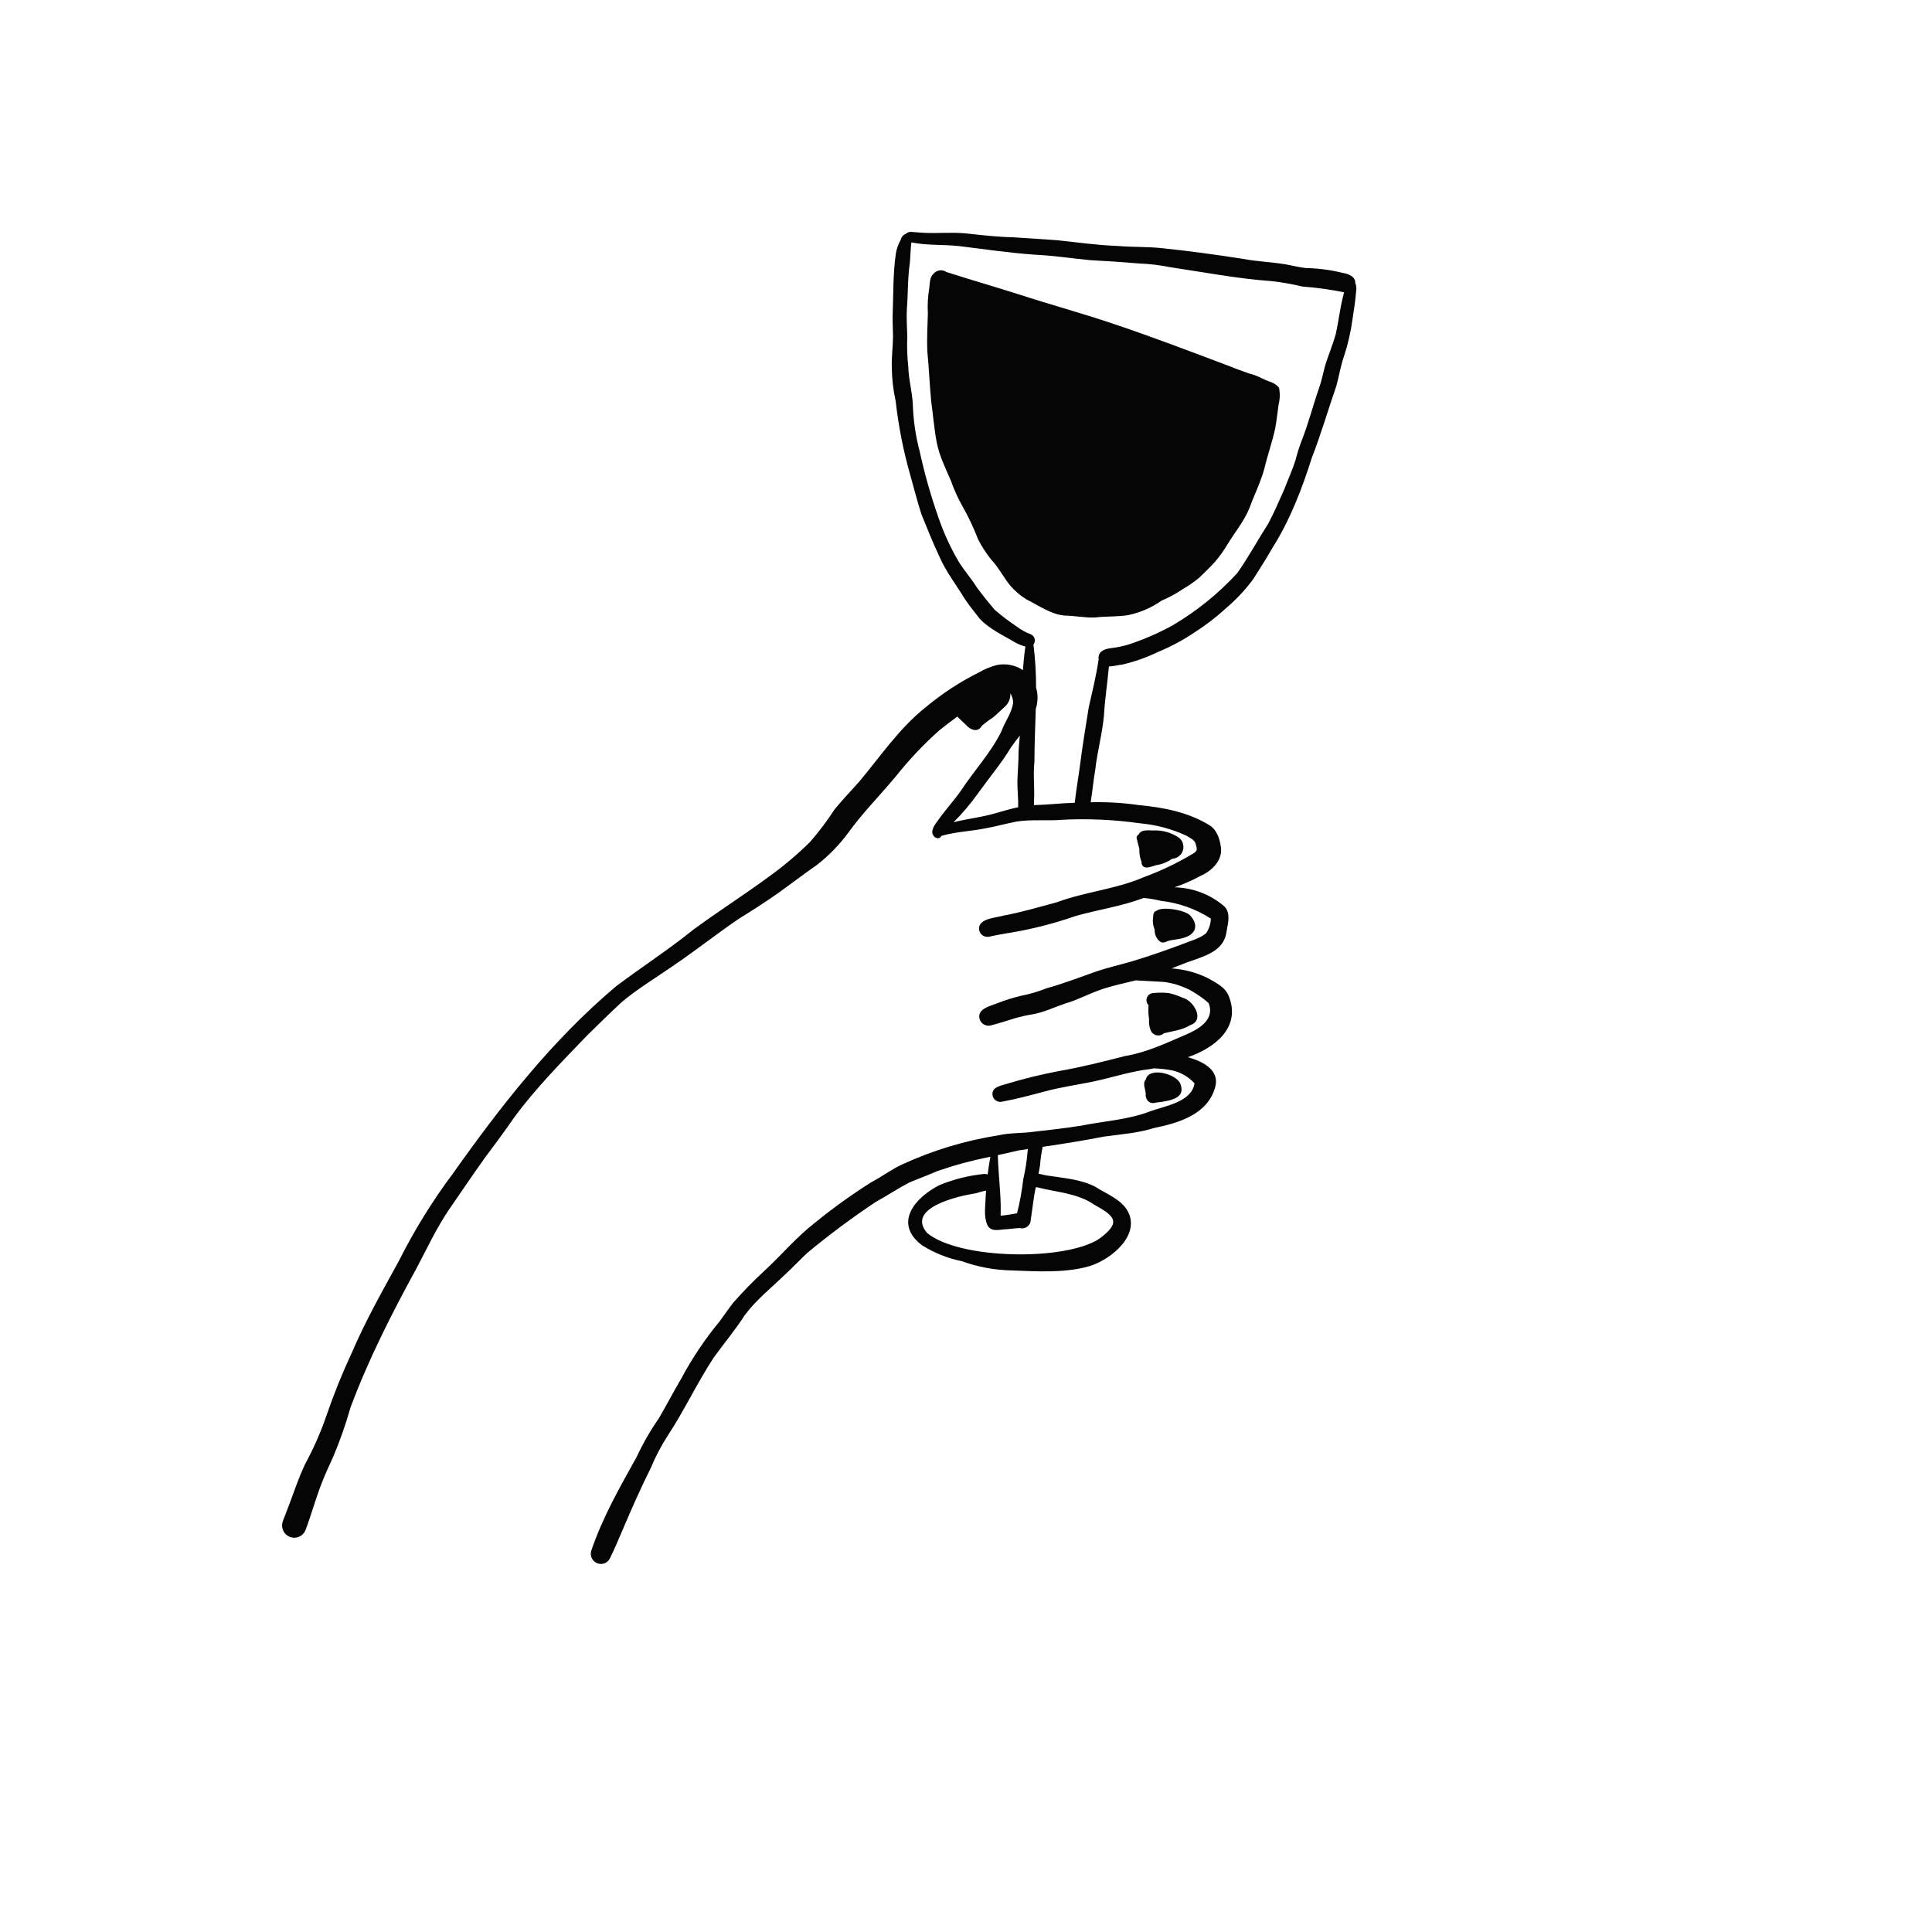
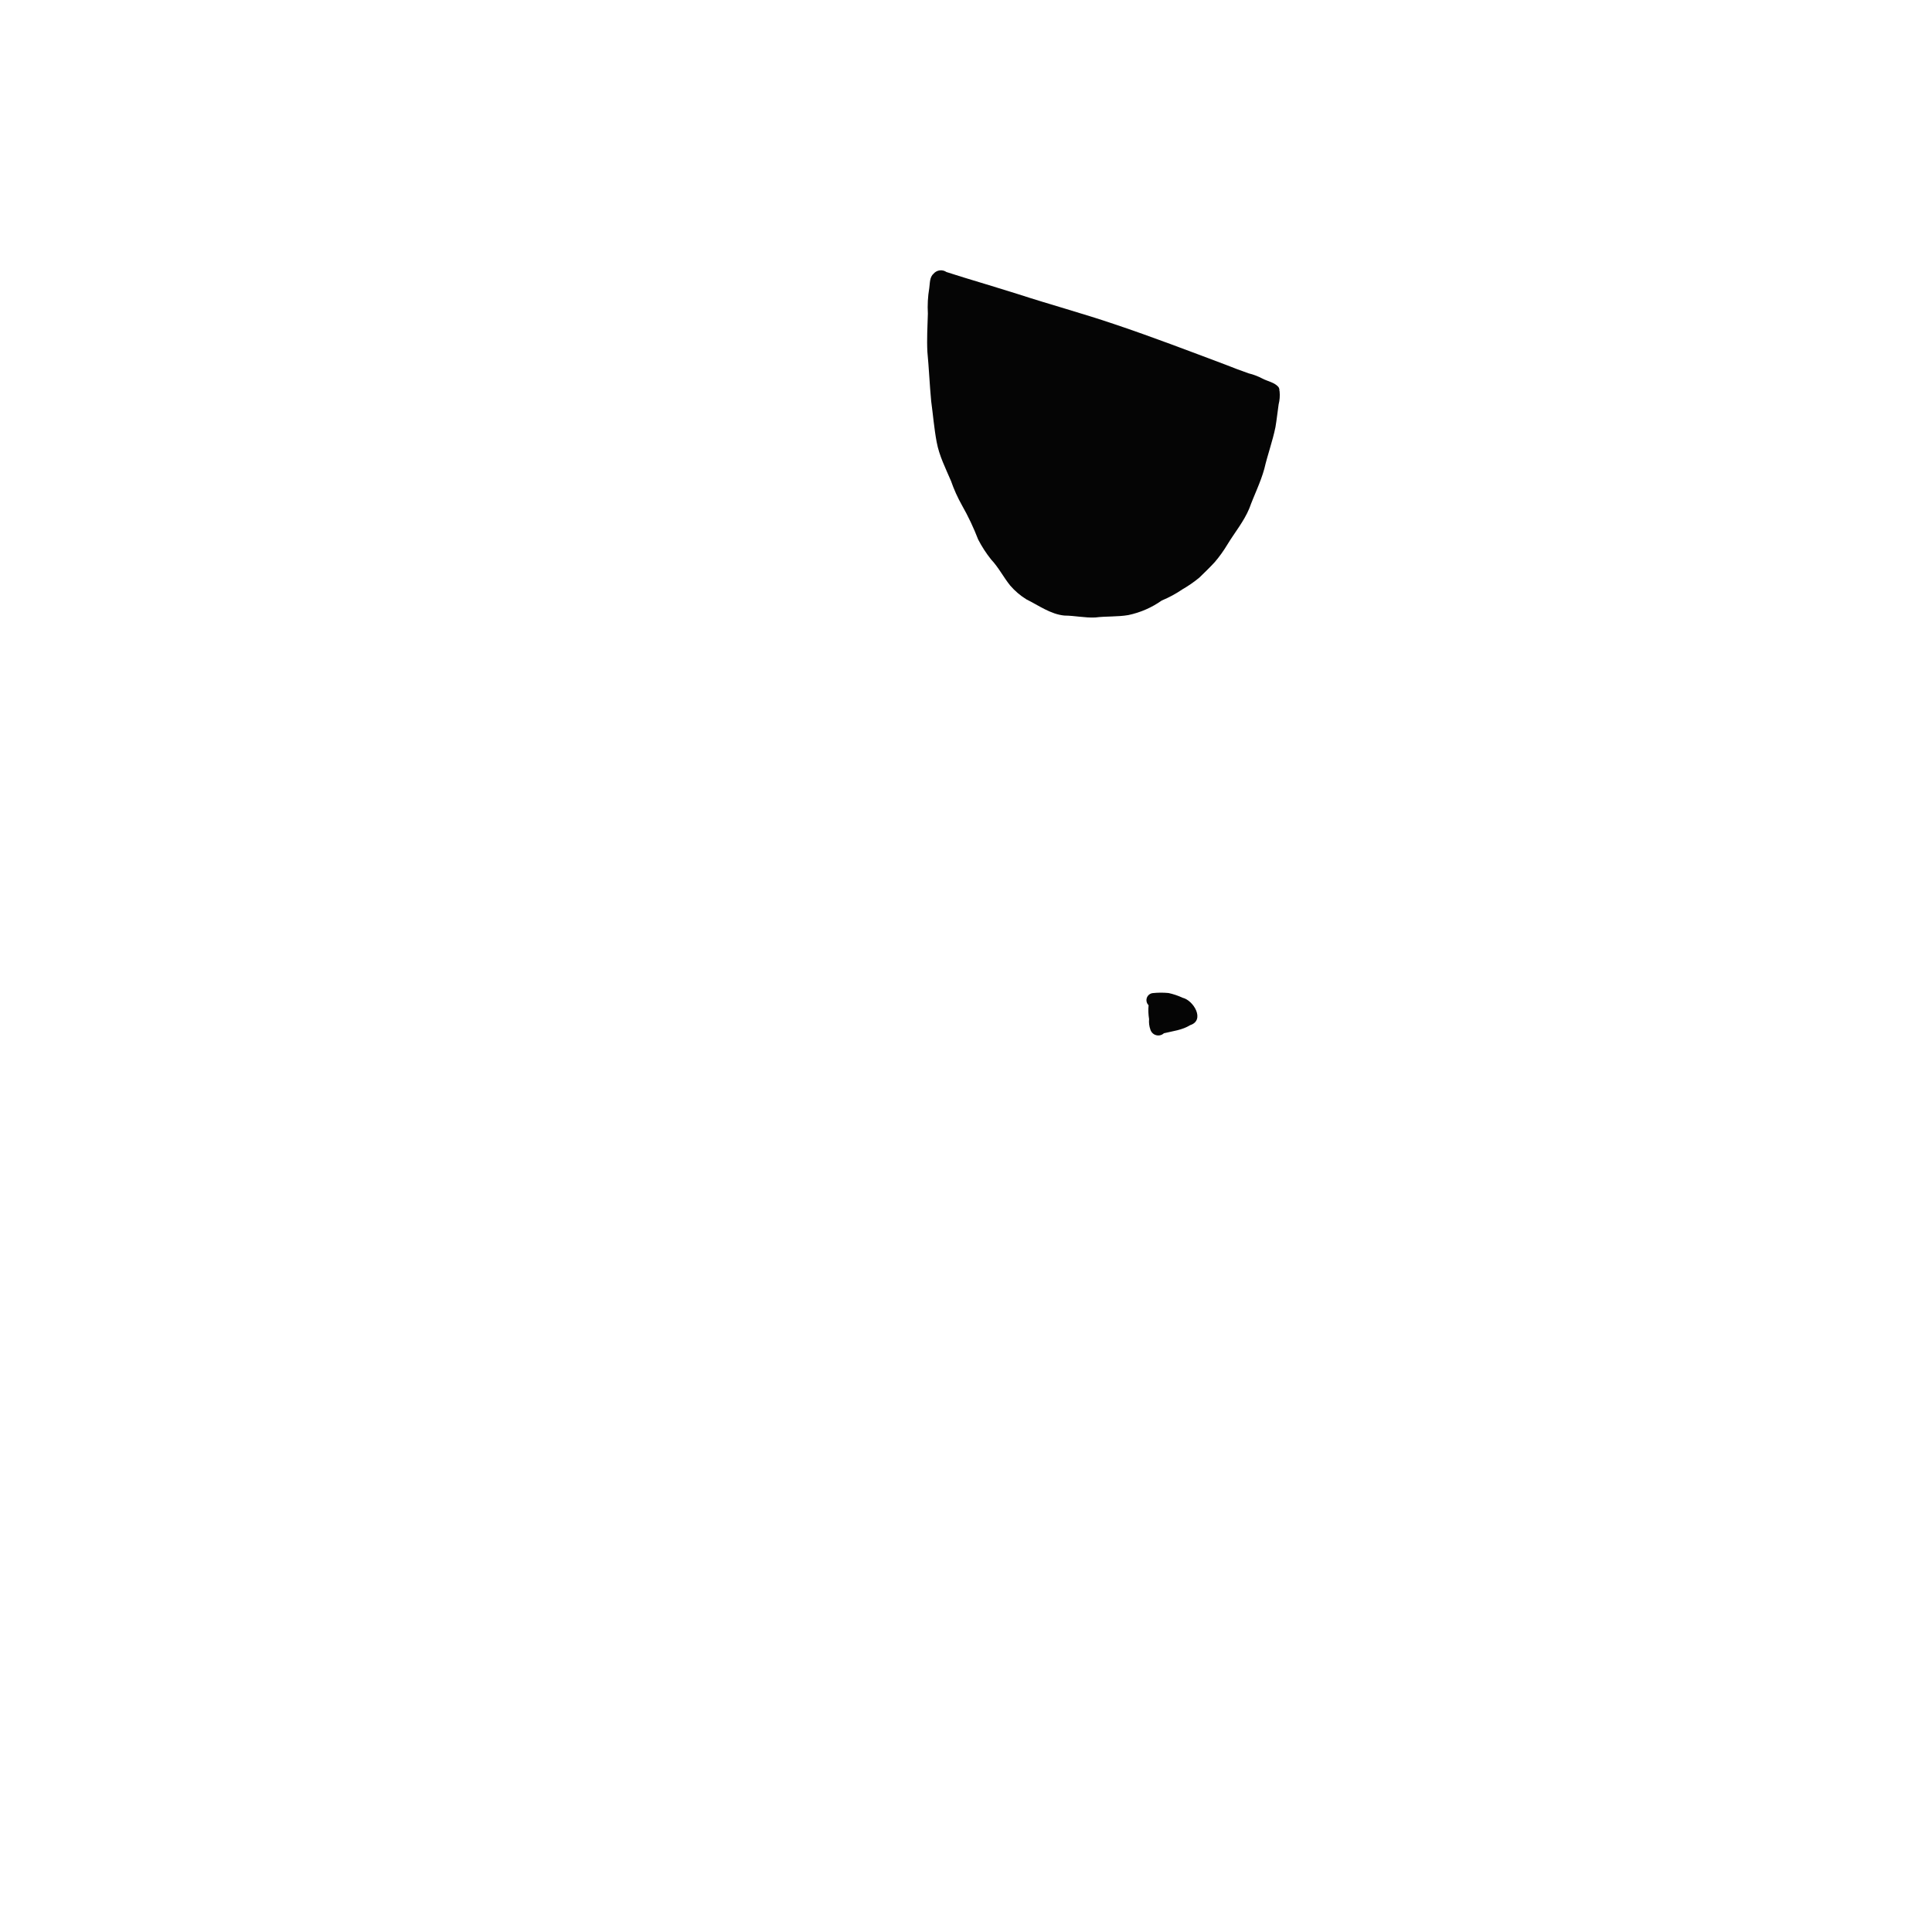
<svg xmlns="http://www.w3.org/2000/svg" width="500" zoomAndPan="magnify" viewBox="0 0 375 375" height="500" preserveAspectRatio="xMidYMid meet" version="1.0">
  <defs>
    <clipPath id="156e3efa72">
-       <path d="M 220 161 L 230 161 L 230 169 L 220 169 Z M 220 161 " clip-rule="nonzero" />
-     </clipPath>
+       </clipPath>
    <clipPath id="86bb62fa5e">
      <path d="M 190.758 15.887 L 307.574 77.352 L 161.938 354.125 L 45.121 292.656 Z M 190.758 15.887 " clip-rule="nonzero" />
    </clipPath>
    <clipPath id="dfa0918714">
      <path d="M 190.758 15.887 L 307.574 77.352 L 161.938 354.125 L 45.121 292.656 Z M 190.758 15.887 " clip-rule="nonzero" />
    </clipPath>
    <clipPath id="17fbf0f77e">
      <path d="M 190.758 15.887 L 307.574 77.352 L 161.938 354.125 L 45.121 292.656 Z M 190.758 15.887 " clip-rule="nonzero" />
    </clipPath>
    <clipPath id="2cc0ee8e77">
      <path d="M 223 176 L 232 176 L 232 183 L 223 183 Z M 223 176 " clip-rule="nonzero" />
    </clipPath>
    <clipPath id="0364fe248b">
      <path d="M 190.758 15.887 L 307.574 77.352 L 161.938 354.125 L 45.121 292.656 Z M 190.758 15.887 " clip-rule="nonzero" />
    </clipPath>
    <clipPath id="1faa7a0e7a">
      <path d="M 190.758 15.887 L 307.574 77.352 L 161.938 354.125 L 45.121 292.656 Z M 190.758 15.887 " clip-rule="nonzero" />
    </clipPath>
    <clipPath id="7fbae0ae7e">
      <path d="M 190.758 15.887 L 307.574 77.352 L 161.938 354.125 L 45.121 292.656 Z M 190.758 15.887 " clip-rule="nonzero" />
    </clipPath>
    <clipPath id="f3c8c9ffb0">
      <path d="M 222 192 L 233 192 L 233 201 L 222 201 Z M 222 192 " clip-rule="nonzero" />
    </clipPath>
    <clipPath id="7a16bc1b90">
      <path d="M 190.758 15.887 L 307.574 77.352 L 161.938 354.125 L 45.121 292.656 Z M 190.758 15.887 " clip-rule="nonzero" />
    </clipPath>
    <clipPath id="4a9854a972">
      <path d="M 190.758 15.887 L 307.574 77.352 L 161.938 354.125 L 45.121 292.656 Z M 190.758 15.887 " clip-rule="nonzero" />
    </clipPath>
    <clipPath id="7cce4d34dc">
      <path d="M 190.758 15.887 L 307.574 77.352 L 161.938 354.125 L 45.121 292.656 Z M 190.758 15.887 " clip-rule="nonzero" />
    </clipPath>
    <clipPath id="1085165556">
      <path d="M 222 208 L 230 208 L 230 215 L 222 215 Z M 222 208 " clip-rule="nonzero" />
    </clipPath>
    <clipPath id="a872bc9970">
      <path d="M 190.758 15.887 L 307.574 77.352 L 161.938 354.125 L 45.121 292.656 Z M 190.758 15.887 " clip-rule="nonzero" />
    </clipPath>
    <clipPath id="2b147f53f8">
      <path d="M 190.758 15.887 L 307.574 77.352 L 161.938 354.125 L 45.121 292.656 Z M 190.758 15.887 " clip-rule="nonzero" />
    </clipPath>
    <clipPath id="81463e168b">
      <path d="M 190.758 15.887 L 307.574 77.352 L 161.938 354.125 L 45.121 292.656 Z M 190.758 15.887 " clip-rule="nonzero" />
    </clipPath>
    <clipPath id="50fb30354c">
-       <path d="M 54 45 L 264 45 L 264 304 L 54 304 Z M 54 45 " clip-rule="nonzero" />
-     </clipPath>
+       </clipPath>
    <clipPath id="121ee42152">
      <path d="M 190.758 15.887 L 307.574 77.352 L 161.938 354.125 L 45.121 292.656 Z M 190.758 15.887 " clip-rule="nonzero" />
    </clipPath>
    <clipPath id="30e1db6138">
      <path d="M 190.758 15.887 L 307.574 77.352 L 161.938 354.125 L 45.121 292.656 Z M 190.758 15.887 " clip-rule="nonzero" />
    </clipPath>
    <clipPath id="3a62c9a383">
      <path d="M 190.758 15.887 L 307.574 77.352 L 161.938 354.125 L 45.121 292.656 Z M 190.758 15.887 " clip-rule="nonzero" />
    </clipPath>
    <clipPath id="5094496886">
      <path d="M 179 52 L 249 52 L 249 120 L 179 120 Z M 179 52 " clip-rule="nonzero" />
    </clipPath>
    <clipPath id="e133fb67bc">
      <path d="M 190.758 15.887 L 307.574 77.352 L 161.938 354.125 L 45.121 292.656 Z M 190.758 15.887 " clip-rule="nonzero" />
    </clipPath>
    <clipPath id="2ea5886dd8">
      <path d="M 190.758 15.887 L 307.574 77.352 L 161.938 354.125 L 45.121 292.656 Z M 190.758 15.887 " clip-rule="nonzero" />
    </clipPath>
    <clipPath id="a250d9303c">
      <path d="M 190.758 15.887 L 307.574 77.352 L 161.938 354.125 L 45.121 292.656 Z M 190.758 15.887 " clip-rule="nonzero" />
    </clipPath>
  </defs>
  <g clip-path="url(#156e3efa72)">
    <g clip-path="url(#86bb62fa5e)">
      <g clip-path="url(#dfa0918714)">
        <g clip-path="url(#17fbf0f77e)">
          <path fill="#050505" d="M 221.59 167.344 C 221.57 167.457 221.574 167.57 221.602 167.68 C 222.004 168.965 223.547 168.141 224.434 167.926 C 225.559 167.754 226.582 167.34 227.512 166.684 C 227.547 166.684 227.578 166.672 227.613 166.672 C 228.078 166.633 228.492 166.465 228.855 166.168 C 229.219 165.875 229.469 165.504 229.605 165.059 C 229.742 164.613 229.738 164.164 229.602 163.719 C 229.465 163.273 229.215 162.902 228.852 162.605 C 227.316 161.582 225.629 161.109 223.785 161.188 C 222.809 161.199 221.516 160.934 220.996 161.992 C 220.828 162.082 220.715 162.215 220.656 162.395 C 220.594 162.574 220.605 162.75 220.684 162.922 C 220.801 163.547 221 164.152 221.145 164.77 C 221.109 165.656 221.258 166.516 221.59 167.344 Z M 221.59 167.344 " fill-opacity="1" fill-rule="nonzero" />
        </g>
      </g>
    </g>
  </g>
  <g clip-path="url(#2cc0ee8e77)">
    <g clip-path="url(#0364fe248b)">
      <g clip-path="url(#1faa7a0e7a)">
        <g clip-path="url(#7fbae0ae7e)">
-           <path fill="#050505" d="M 224.121 180.453 C 224.098 180.883 224.172 181.297 224.34 181.691 C 224.508 182.086 224.758 182.426 225.086 182.703 C 225.559 183.113 226.156 182.914 226.645 182.668 C 227.609 182.352 228.641 182.383 229.605 182.078 C 232.082 181.434 232.777 179.605 230.996 177.676 C 230.023 176.637 225.527 175.871 224.438 176.809 C 223.922 176.914 223.836 177.488 223.832 177.934 C 223.688 178.801 223.785 179.641 224.121 180.453 Z M 224.121 180.453 " fill-opacity="1" fill-rule="nonzero" />
-         </g>
+           </g>
      </g>
    </g>
  </g>
  <g clip-path="url(#f3c8c9ffb0)">
    <g clip-path="url(#7a16bc1b90)">
      <g clip-path="url(#4a9854a972)">
        <g clip-path="url(#7cce4d34dc)">
          <path fill="#050505" d="M 223.035 197.809 C 222.973 198.496 223.055 199.168 223.281 199.82 C 223.32 199.949 223.375 200.074 223.445 200.195 C 223.512 200.312 223.598 200.418 223.695 200.516 C 223.789 200.613 223.898 200.695 224.016 200.766 C 224.137 200.832 224.262 200.887 224.391 200.922 C 224.523 200.961 224.66 200.98 224.797 200.98 C 224.934 200.984 225.066 200.969 225.199 200.938 C 225.332 200.906 225.461 200.855 225.582 200.793 C 225.703 200.727 225.812 200.648 225.91 200.555 C 227.648 200.129 229.457 199.949 231.012 198.98 C 233.953 198.031 231.68 194.164 229.539 193.664 C 228.664 193.254 227.754 192.949 226.812 192.746 C 225.785 192.648 224.762 192.652 223.738 192.762 C 223.477 192.793 223.242 192.895 223.035 193.059 C 222.832 193.227 222.684 193.434 222.598 193.684 C 222.516 193.934 222.5 194.188 222.562 194.445 C 222.625 194.703 222.746 194.926 222.938 195.109 C 222.855 196.012 222.891 196.914 223.035 197.809 Z M 223.035 197.809 " fill-opacity="1" fill-rule="nonzero" />
        </g>
      </g>
    </g>
  </g>
  <g clip-path="url(#1085165556)">
    <g clip-path="url(#a872bc9970)">
      <g clip-path="url(#2b147f53f8)">
        <g clip-path="url(#81463e168b)">
-           <path fill="#050505" d="M 222.387 212.223 C 222.312 212.758 222.445 213.238 222.781 213.66 C 222.969 213.867 223.195 214 223.465 214.066 C 223.734 214.133 223.996 214.121 224.258 214.027 C 225.117 213.949 225.973 213.812 226.816 213.621 C 228.59 213.172 229.883 212.406 229.109 210.371 C 228.375 208.449 222.98 206.957 222.391 209.547 C 221.734 210.258 222.301 211.383 222.387 212.223 Z M 222.387 212.223 " fill-opacity="1" fill-rule="nonzero" />
-         </g>
+           </g>
      </g>
    </g>
  </g>
  <g clip-path="url(#50fb30354c)">
    <g clip-path="url(#121ee42152)">
      <g clip-path="url(#30e1db6138)">
        <g clip-path="url(#3a62c9a383)">
-           <path fill="#050505" d="M 212.574 230.34 C 209.707 228.867 206.453 228.676 203.332 228.18 C 202.762 228.113 202.164 227.898 201.574 227.832 C 201.688 227.266 201.793 226.703 201.875 226.133 C 201.953 225.012 202.113 223.898 202.348 222.797 C 202.352 222.734 202.348 222.672 202.336 222.609 C 206.332 222.012 210.324 221.395 214.289 220.613 C 217.465 220.172 220.875 219.934 223.973 218.953 C 228.695 218 234.367 216.328 235.84 211.105 C 236.863 207.656 233.414 206.016 230.566 205.199 C 235.699 203.43 240.879 199.516 238.555 193.469 C 237.859 191.555 235.879 190.66 234.211 189.738 C 232.051 188.723 229.785 188.133 227.406 187.969 C 228.375 187.598 229.34 187.219 230.301 186.836 C 233.375 185.707 237.523 184.789 238.047 180.945 C 238.316 179.336 238.926 177.398 237.738 176.012 C 236.379 174.824 234.859 173.902 233.176 173.254 C 231.492 172.602 229.746 172.262 227.941 172.227 C 229.711 171.637 231.406 170.895 233.039 170 C 235.336 168.984 237.477 166.863 236.934 164.152 C 236.691 162.66 236.141 161.051 234.805 160.203 C 230.691 157.66 225.836 156.711 221.078 156.273 C 217.973 155.82 214.848 155.637 211.707 155.719 C 211.715 155.664 211.719 155.605 211.727 155.551 C 212.047 153.508 212.234 151.445 212.59 149.406 C 212.977 145.879 213.953 142.445 214.273 138.914 C 214.453 135.688 214.949 132.625 215.238 129.367 C 216.117 129.344 217.109 129.055 217.875 128.988 C 220.258 128.422 222.555 127.609 224.766 126.547 C 227.277 125.512 229.66 124.234 231.914 122.711 C 234.098 121.316 236.141 119.738 238.047 117.984 C 239.992 116.324 241.727 114.469 243.246 112.414 C 244.504 110.391 245.824 108.395 246.992 106.316 C 250.355 101.023 252.723 94.883 254.613 88.891 C 256.406 84.285 257.781 79.543 259.395 74.875 C 259.914 72.996 260.203 71.062 260.848 69.215 C 261.637 66.828 262.199 64.383 262.531 61.891 C 262.801 60.094 263.098 58.297 263.227 56.48 C 263.328 55.957 263.273 55.453 263.066 54.961 C 263.07 54.422 262.855 53.984 262.434 53.652 C 261.871 53.27 261.25 53.043 260.578 52.965 C 258.23 52.383 255.852 52.07 253.438 52.027 C 252.102 51.875 250.797 51.531 249.473 51.301 C 246.711 50.844 243.906 50.762 241.16 50.227 C 236.02 49.445 230.875 48.711 225.703 48.191 C 222.801 47.852 219.875 47.996 216.969 47.742 C 212.996 47.602 209.062 47.031 205.113 46.621 C 202.293 46.414 199.473 46.246 196.652 46.055 C 193.605 45.996 190.582 45.641 187.547 45.309 C 184.793 45.031 182.035 45.328 179.277 45.188 C 178.555 45.148 177.836 45.07 177.113 45.031 C 176.629 44.938 176.203 45.055 175.828 45.375 C 175.293 45.605 174.961 46.004 174.82 46.57 C 174.355 47.387 174.047 48.258 173.891 49.184 C 173.301 53.203 173.422 57.254 173.262 61.301 C 173.238 62.645 173.324 63.957 173.336 65.305 C 173.32 67.371 173.016 69.422 173.105 71.492 C 173.133 73.625 173.379 75.734 173.844 77.816 C 174.391 82.715 175.344 87.535 176.699 92.277 C 177.406 94.809 178.051 97.359 178.867 99.859 C 179.961 102.555 181.031 105.254 182.273 107.891 C 183.559 110.91 185.598 113.484 187.281 116.277 C 188.184 117.648 189.262 118.902 190.258 120.207 C 192.062 122.062 194.48 123.195 196.688 124.492 C 197.426 124.941 198.211 125.277 199.039 125.504 C 198.961 125.945 198.895 126.391 198.848 126.84 C 198.719 127.914 198.629 128.992 198.551 130.07 C 197.805 129.574 196.992 129.242 196.113 129.07 C 195.234 128.902 194.355 128.906 193.48 129.086 C 192.316 129.379 191.211 129.828 190.172 130.43 C 186.379 132.312 182.859 134.613 179.613 137.328 C 174.555 141.359 170.93 146.746 166.824 151.66 C 165.223 153.48 163.523 155.219 161.992 157.102 C 160.539 159.348 158.93 161.477 157.168 163.488 C 154.723 165.887 152.113 168.09 149.336 170.094 C 144.52 173.645 139.473 176.855 134.648 180.391 C 129.793 184.312 124.551 187.699 119.57 191.445 C 107.219 201.852 97.211 214.648 87.922 227.766 C 83.934 233.094 80.445 238.73 77.461 244.68 C 74.254 250.539 70.941 256.359 68.309 262.512 C 66.453 266.484 64.812 270.543 63.391 274.691 C 62.246 278.02 60.832 281.227 59.148 284.316 C 58.047 286.699 57.191 289.184 56.281 291.641 C 55.852 292.84 55.359 294.008 54.922 295.203 C 54.691 295.801 54.691 296.398 54.926 296.996 C 55.105 297.441 55.395 297.797 55.793 298.062 C 56.191 298.332 56.629 298.469 57.109 298.469 C 57.59 298.469 58.027 298.336 58.426 298.07 C 58.824 297.805 59.117 297.449 59.297 297.008 C 60.516 293.742 61.266 290.824 62.609 287.449 C 63.242 285.855 63.98 284.312 64.68 282.746 C 65.992 279.645 67.105 276.473 68.02 273.23 C 71.508 263.855 76.062 254.922 80.855 246.156 C 82.891 242.312 84.727 238.352 87.176 234.742 C 89.473 231.426 91.723 228.078 94.066 224.797 C 95.996 222.211 97.922 219.629 99.75 216.969 C 103.906 211.297 108.949 206.195 113.852 201.09 C 116.117 198.863 118.383 196.629 120.715 194.469 C 123.75 191.941 127.129 189.887 130.379 187.652 C 134.824 184.652 139.035 181.32 143.461 178.293 C 146.035 176.723 148.566 175.086 151.031 173.352 C 153.559 171.543 156.023 169.652 158.57 167.879 C 160.848 166.098 162.852 164.047 164.582 161.727 C 167.371 157.832 170.762 154.434 173.824 150.762 C 176.391 147.523 179.219 144.527 182.305 141.773 C 183.457 140.852 184.629 139.953 185.82 139.082 C 186.355 139.656 186.961 140.164 187.516 140.715 C 188.32 141.668 189.828 142.262 190.547 140.895 C 191.23 140.312 191.945 139.777 192.699 139.289 C 193.531 138.625 194.262 137.852 195.066 137.156 C 195.426 136.824 195.695 136.434 195.879 135.98 C 196.062 135.527 196.141 135.059 196.109 134.57 C 196.453 135.133 196.633 135.742 196.656 136.402 C 196.379 138.391 195.062 140.051 194.387 141.918 C 192.336 146.125 189.09 149.531 186.555 153.414 C 185.297 155.223 183.809 156.852 182.504 158.625 C 181.926 159.496 181.078 160.328 180.949 161.402 C 180.934 161.652 180.996 161.883 181.137 162.09 C 181.234 162.359 181.418 162.531 181.695 162.605 C 181.785 162.656 181.883 162.688 181.988 162.695 C 182.094 162.703 182.191 162.691 182.293 162.656 C 182.391 162.621 182.477 162.57 182.555 162.496 C 182.629 162.426 182.688 162.34 182.727 162.242 C 185.531 161.43 188.484 161.348 191.344 160.766 C 193.379 160.398 195.375 159.836 197.406 159.449 C 200.305 159.008 203.254 159.375 206.172 159.117 C 211.23 158.863 216.27 159.094 221.289 159.805 C 224.41 160.086 227.395 160.879 230.246 162.191 C 230.895 162.602 231.801 162.945 232.059 163.723 C 232.363 164.883 232.559 165.145 231.418 165.773 C 228.418 167.566 225.277 169.059 221.996 170.262 C 216.602 172.613 210.648 173.07 205.156 175.125 C 201.73 176.035 198.332 177.062 194.844 177.703 C 193.215 178.191 189.406 178.254 190.129 180.797 C 190.199 180.98 190.301 181.145 190.43 181.293 C 190.559 181.438 190.711 181.559 190.883 181.652 C 191.059 181.746 191.242 181.805 191.434 181.832 C 191.629 181.855 191.824 181.848 192.016 181.809 C 193.027 181.574 194.047 181.387 195.07 181.211 C 199.742 180.492 204.309 179.355 208.77 177.797 C 213.066 176.578 217.523 175.941 221.723 174.391 C 221.809 174.355 221.895 174.328 221.98 174.293 C 223.098 174.391 224.195 174.578 225.281 174.848 C 228.797 175.242 232.043 176.395 235.027 178.297 C 234.996 179.336 234.691 180.281 234.105 181.141 C 232.852 182.18 231.18 182.566 229.699 183.184 C 226.371 184.438 223.012 185.602 219.605 186.629 C 217.363 187.273 215.027 187.801 212.805 188.555 C 209.59 189.676 206.434 190.922 203.145 191.82 C 201.559 192.457 199.926 192.938 198.246 193.27 C 196.605 193.652 195.008 194.156 193.445 194.785 C 192.023 195.328 189.484 195.879 190.191 197.938 C 190.27 198.137 190.379 198.32 190.523 198.48 C 190.664 198.641 190.832 198.773 191.02 198.875 C 191.211 198.977 191.414 199.043 191.625 199.074 C 191.84 199.102 192.051 199.094 192.262 199.047 C 193.945 198.625 195.586 198.078 197.242 197.566 C 198.281 197.281 199.328 197.051 200.391 196.883 C 202.617 196.5 204.648 195.488 206.773 194.781 C 209.633 193.953 212.246 192.383 215.172 191.617 C 216.805 191.117 218.582 190.77 220.41 190.289 C 222.234 190.387 224.059 190.477 225.879 190.59 C 227.754 190.824 229.523 191.391 231.188 192.285 C 232.391 192.965 233.512 193.758 234.555 194.66 C 234.621 194.762 234.672 194.871 234.703 194.988 C 235.715 198.176 232.305 199.941 229.863 200.957 C 226.137 202.559 222.445 204.305 218.414 204.965 C 214.188 206.047 209.961 207.125 205.66 207.871 C 202.332 208.496 199.043 209.289 195.801 210.258 C 194.598 210.691 192.105 210.883 192.727 212.891 C 192.867 213.242 193.102 213.508 193.438 213.688 C 193.77 213.867 194.121 213.918 194.492 213.836 C 197.297 213.324 200.051 212.578 202.801 211.848 C 205.879 211.023 209.039 210.57 212.164 209.938 C 215.914 209.141 219.562 207.91 223.391 207.484 C 223.562 207.453 223.727 207.402 223.895 207.367 C 225.121 207.406 226.336 207.539 227.543 207.766 C 229.234 208.156 230.672 208.992 231.852 210.262 C 231.359 213.848 226.242 214.645 223.371 215.66 C 219.051 217.355 214.395 217.574 209.887 218.488 C 206.762 218.996 203.617 219.324 200.477 219.691 C 198.27 219.992 196.02 219.852 193.844 220.359 C 187.363 221.375 181.148 223.246 175.191 225.98 C 173.051 226.949 171.176 228.387 169.109 229.48 C 165.332 231.855 161.715 234.457 158.254 237.277 C 154.66 240.035 151.754 243.531 148.441 246.598 C 146.285 248.578 144.242 250.668 142.312 252.867 C 141.406 254.016 140.598 255.234 139.727 256.414 C 136.859 259.879 134.363 263.59 132.246 267.559 C 130.727 270.113 129.371 272.758 127.867 275.316 C 126.223 277.691 124.789 280.184 123.57 282.801 C 120.281 288.715 116.898 294.629 114.742 301.07 C 114.641 301.445 114.648 301.816 114.77 302.188 C 114.887 302.559 115.098 302.867 115.402 303.113 C 115.703 303.363 116.047 303.504 116.438 303.547 C 116.824 303.59 117.191 303.523 117.539 303.348 C 117.934 303.133 118.227 302.816 118.414 302.406 C 119.297 300.617 120.078 298.781 120.852 296.941 C 122.574 292.906 124.332 288.887 126.301 284.965 C 127.207 282.773 128.305 280.68 129.586 278.684 C 132.824 273.789 135.301 268.43 138.516 263.527 C 140.516 260.758 142.715 258.137 144.57 255.258 C 146.727 252.34 149.605 250.074 152.195 247.559 C 153.734 246.145 155.172 244.625 156.688 243.191 C 160.957 239.652 165.398 236.348 170.016 233.273 C 172.195 232.082 174.258 230.691 176.453 229.547 C 178.297 228.762 180.184 228.078 182.023 227.277 C 185.363 226.129 188.766 225.211 192.23 224.523 C 192.031 225.672 191.844 226.82 191.699 227.973 C 191.488 227.891 191.27 227.852 191.047 227.859 C 188.059 228.16 185.18 228.875 182.402 230.008 C 177.586 232.41 173.336 237.43 178.949 241.695 C 181.348 243.203 183.934 244.238 186.707 244.801 C 189.879 245.945 193.152 246.543 196.523 246.594 C 201.172 246.77 206.25 247.09 210.832 245.934 C 214.844 245.004 220.918 240.469 219.219 235.801 C 218.191 232.969 214.93 231.859 212.574 230.34 Z M 193.414 157.789 C 190.691 158.625 187.832 158.895 185.082 159.598 C 186.84 157.844 188.434 155.953 189.875 153.93 C 191.988 150.965 194.355 148.188 196.238 145.059 C 196.762 144.293 197.355 143.535 197.953 142.77 C 197.855 143.816 197.754 144.863 197.699 145.895 C 197.719 147.789 197.535 149.672 197.477 151.57 C 197.441 153.219 197.68 154.984 197.629 156.68 C 196.207 156.98 194.805 157.387 193.414 157.797 Z M 200.688 156.273 C 200.691 156.047 200.691 155.824 200.695 155.609 C 200.855 153.012 200.5 150.41 200.781 147.82 C 200.785 144.418 200.949 141.004 201.043 137.598 C 201.277 136.859 201.391 136.102 201.387 135.324 C 201.383 134.691 201.289 134.074 201.102 133.473 C 201.113 130.672 200.941 127.883 200.59 125.105 C 200.719 124.938 200.805 124.754 200.844 124.547 C 200.883 124.34 200.871 124.133 200.809 123.934 C 200.75 123.73 200.645 123.555 200.496 123.402 C 200.348 123.25 200.176 123.145 199.977 123.078 C 199.035 122.723 198.164 122.238 197.363 121.625 C 195.855 120.617 194.414 119.523 193.043 118.34 C 191.773 116.832 190.727 115.551 189.527 113.902 C 188.504 112.281 187.238 110.832 186.199 109.223 C 184.555 106.441 183.207 103.523 182.156 100.469 C 180.676 96.262 179.461 91.98 178.512 87.625 C 177.723 84.637 177.277 81.594 177.176 78.504 C 177.074 76.027 176.348 73.633 176.297 71.145 C 176.082 69.203 176.016 67.254 176.105 65.301 C 176.066 63.508 175.918 61.723 176.023 59.934 C 176.27 56.934 176.156 54.078 176.594 51.07 C 176.719 49.73 176.734 48.379 176.895 47.047 C 179.992 47.688 183.184 47.418 186.316 47.785 C 191.184 48.379 196.039 49.105 200.941 49.441 C 204.512 49.602 208.051 50.16 211.645 50.5 C 214.863 50.66 217.773 50.863 221.051 51.137 C 223.109 51.215 225.148 51.457 227.168 51.867 C 233.684 52.844 240.164 54.082 246.738 54.562 C 248.789 54.785 250.816 55.137 252.82 55.621 C 255.527 55.824 258.219 56.199 260.883 56.734 C 260.848 56.895 260.812 57.055 260.766 57.207 C 260.102 59.715 259.84 62.301 259.273 64.828 C 258.68 66.996 257.762 69.055 257.137 71.215 C 256.777 72.578 256.512 73.973 256.031 75.305 C 254.816 78.789 253.918 82.379 252.547 85.812 C 252.117 86.953 251.754 88.113 251.461 89.297 C 250.863 91.211 250.016 93.035 249.309 94.906 C 248.285 97.168 247.332 99.469 246.152 101.652 C 244.121 104.832 242.32 108.16 240.145 111.246 C 236.457 115.246 232.27 118.633 227.578 121.398 C 224.793 122.922 221.891 124.176 218.875 125.16 C 217.785 125.457 216.684 125.676 215.566 125.82 C 214.297 125.973 213.047 126.496 213.246 127.98 C 212.781 131.148 212.016 134.246 211.312 137.363 C 210.715 141.125 210.086 144.871 209.613 148.648 C 209.297 151.039 208.871 153.422 208.609 155.812 C 206.078 155.891 203.258 156.211 200.688 156.273 Z M 193.676 224.207 C 195.043 223.91 196.41 223.609 197.77 223.285 L 199.52 223.027 C 199.504 223.125 199.484 223.223 199.469 223.316 C 199.328 225.199 199.043 227.059 198.613 228.898 C 198.359 231.125 197.961 233.324 197.41 235.496 C 196.348 235.664 195.297 235.891 194.223 235.969 C 194.34 232.57 193.914 229.199 193.738 225.82 C 193.727 225.281 193.707 224.742 193.676 224.207 Z M 213.352 240.453 C 206.715 244.801 186.18 244.484 179.941 239.312 C 175.809 234.434 186.027 232.137 189.355 231.621 C 190.035 231.434 190.699 231.223 191.398 231.102 C 191.367 231.52 191.336 231.938 191.316 232.359 C 191.273 234.133 190.902 236.062 191.633 237.742 C 192.352 239.301 194.176 238.586 195.504 238.582 C 196.32 238.527 197.137 238.375 197.957 238.367 C 198.211 238.434 198.469 238.441 198.727 238.387 C 198.98 238.336 199.215 238.23 199.422 238.07 C 199.629 237.91 199.789 237.711 199.902 237.477 C 200.02 237.242 200.074 236.992 200.074 236.73 C 200.258 235.492 200.422 234.25 200.598 233.012 C 200.703 232.16 200.863 231.324 201.031 230.488 C 201.102 230.473 201.172 230.453 201.238 230.43 C 205.023 231.434 209.105 231.535 212.43 233.855 C 216.586 236.129 217.57 237.32 213.352 240.453 Z M 213.352 240.453 " fill-opacity="1" fill-rule="nonzero" />
-         </g>
+           </g>
      </g>
    </g>
  </g>
  <g clip-path="url(#5094496886)">
    <g clip-path="url(#e133fb67bc)">
      <g clip-path="url(#2ea5886dd8)">
        <g clip-path="url(#a250d9303c)">
          <path fill="#050505" d="M 225.492 116.562 C 226.906 115.973 228.246 115.25 229.512 114.387 C 230.672 113.719 231.77 112.961 232.801 112.105 C 233.809 111.133 234.824 110.148 235.77 109.121 C 236.688 108.051 237.504 106.91 238.23 105.703 C 239.645 103.367 241.426 101.238 242.484 98.699 C 243.418 96.117 244.676 93.645 245.406 90.988 C 246.035 88.277 247.004 85.652 247.562 82.922 C 247.816 81.453 247.961 79.973 248.18 78.5 C 248.391 77.672 248.453 76.828 248.371 75.977 C 248.359 75.938 248.348 75.895 248.332 75.855 C 248.355 75.59 248.293 75.344 248.152 75.121 C 247.391 74.219 246.055 74.02 245.035 73.48 C 244.184 73.031 243.289 72.691 242.355 72.465 C 240.871 71.949 239.398 71.391 237.938 70.809 C 230.754 68.109 223.746 65.426 216.449 62.969 C 210.191 60.84 203.809 59.113 197.523 57.066 C 194.148 56.012 190.77 54.977 187.387 53.957 C 186.156 53.586 184.934 53.18 183.703 52.797 C 183.516 52.668 183.305 52.574 183.082 52.52 C 182.859 52.465 182.633 52.453 182.402 52.48 C 182.172 52.512 181.957 52.578 181.754 52.684 C 181.551 52.793 181.371 52.934 181.219 53.105 C 180.418 53.805 180.512 54.953 180.371 55.918 C 180.094 57.559 180.004 59.211 180.098 60.875 C 180.027 63.344 179.879 65.816 180.004 68.285 C 180.312 71.473 180.438 74.68 180.742 77.867 C 181.102 80.5 181.312 83.16 181.801 85.773 C 182.289 88.449 183.531 90.879 184.59 93.359 C 185.164 95.008 185.879 96.594 186.738 98.117 C 187.941 100.234 188.977 102.43 189.855 104.703 C 190.566 106.082 191.406 107.383 192.375 108.598 C 193.816 110.121 194.758 112.012 196.066 113.637 C 196.98 114.699 198.031 115.598 199.223 116.336 C 201.602 117.508 203.898 119.219 206.598 119.48 C 208.598 119.492 210.582 119.949 212.586 119.852 C 214.727 119.586 216.902 119.75 219.027 119.383 C 221.375 118.883 223.531 117.941 225.492 116.562 Z M 225.492 116.562 " fill-opacity="1" fill-rule="nonzero" />
        </g>
      </g>
    </g>
  </g>
</svg>